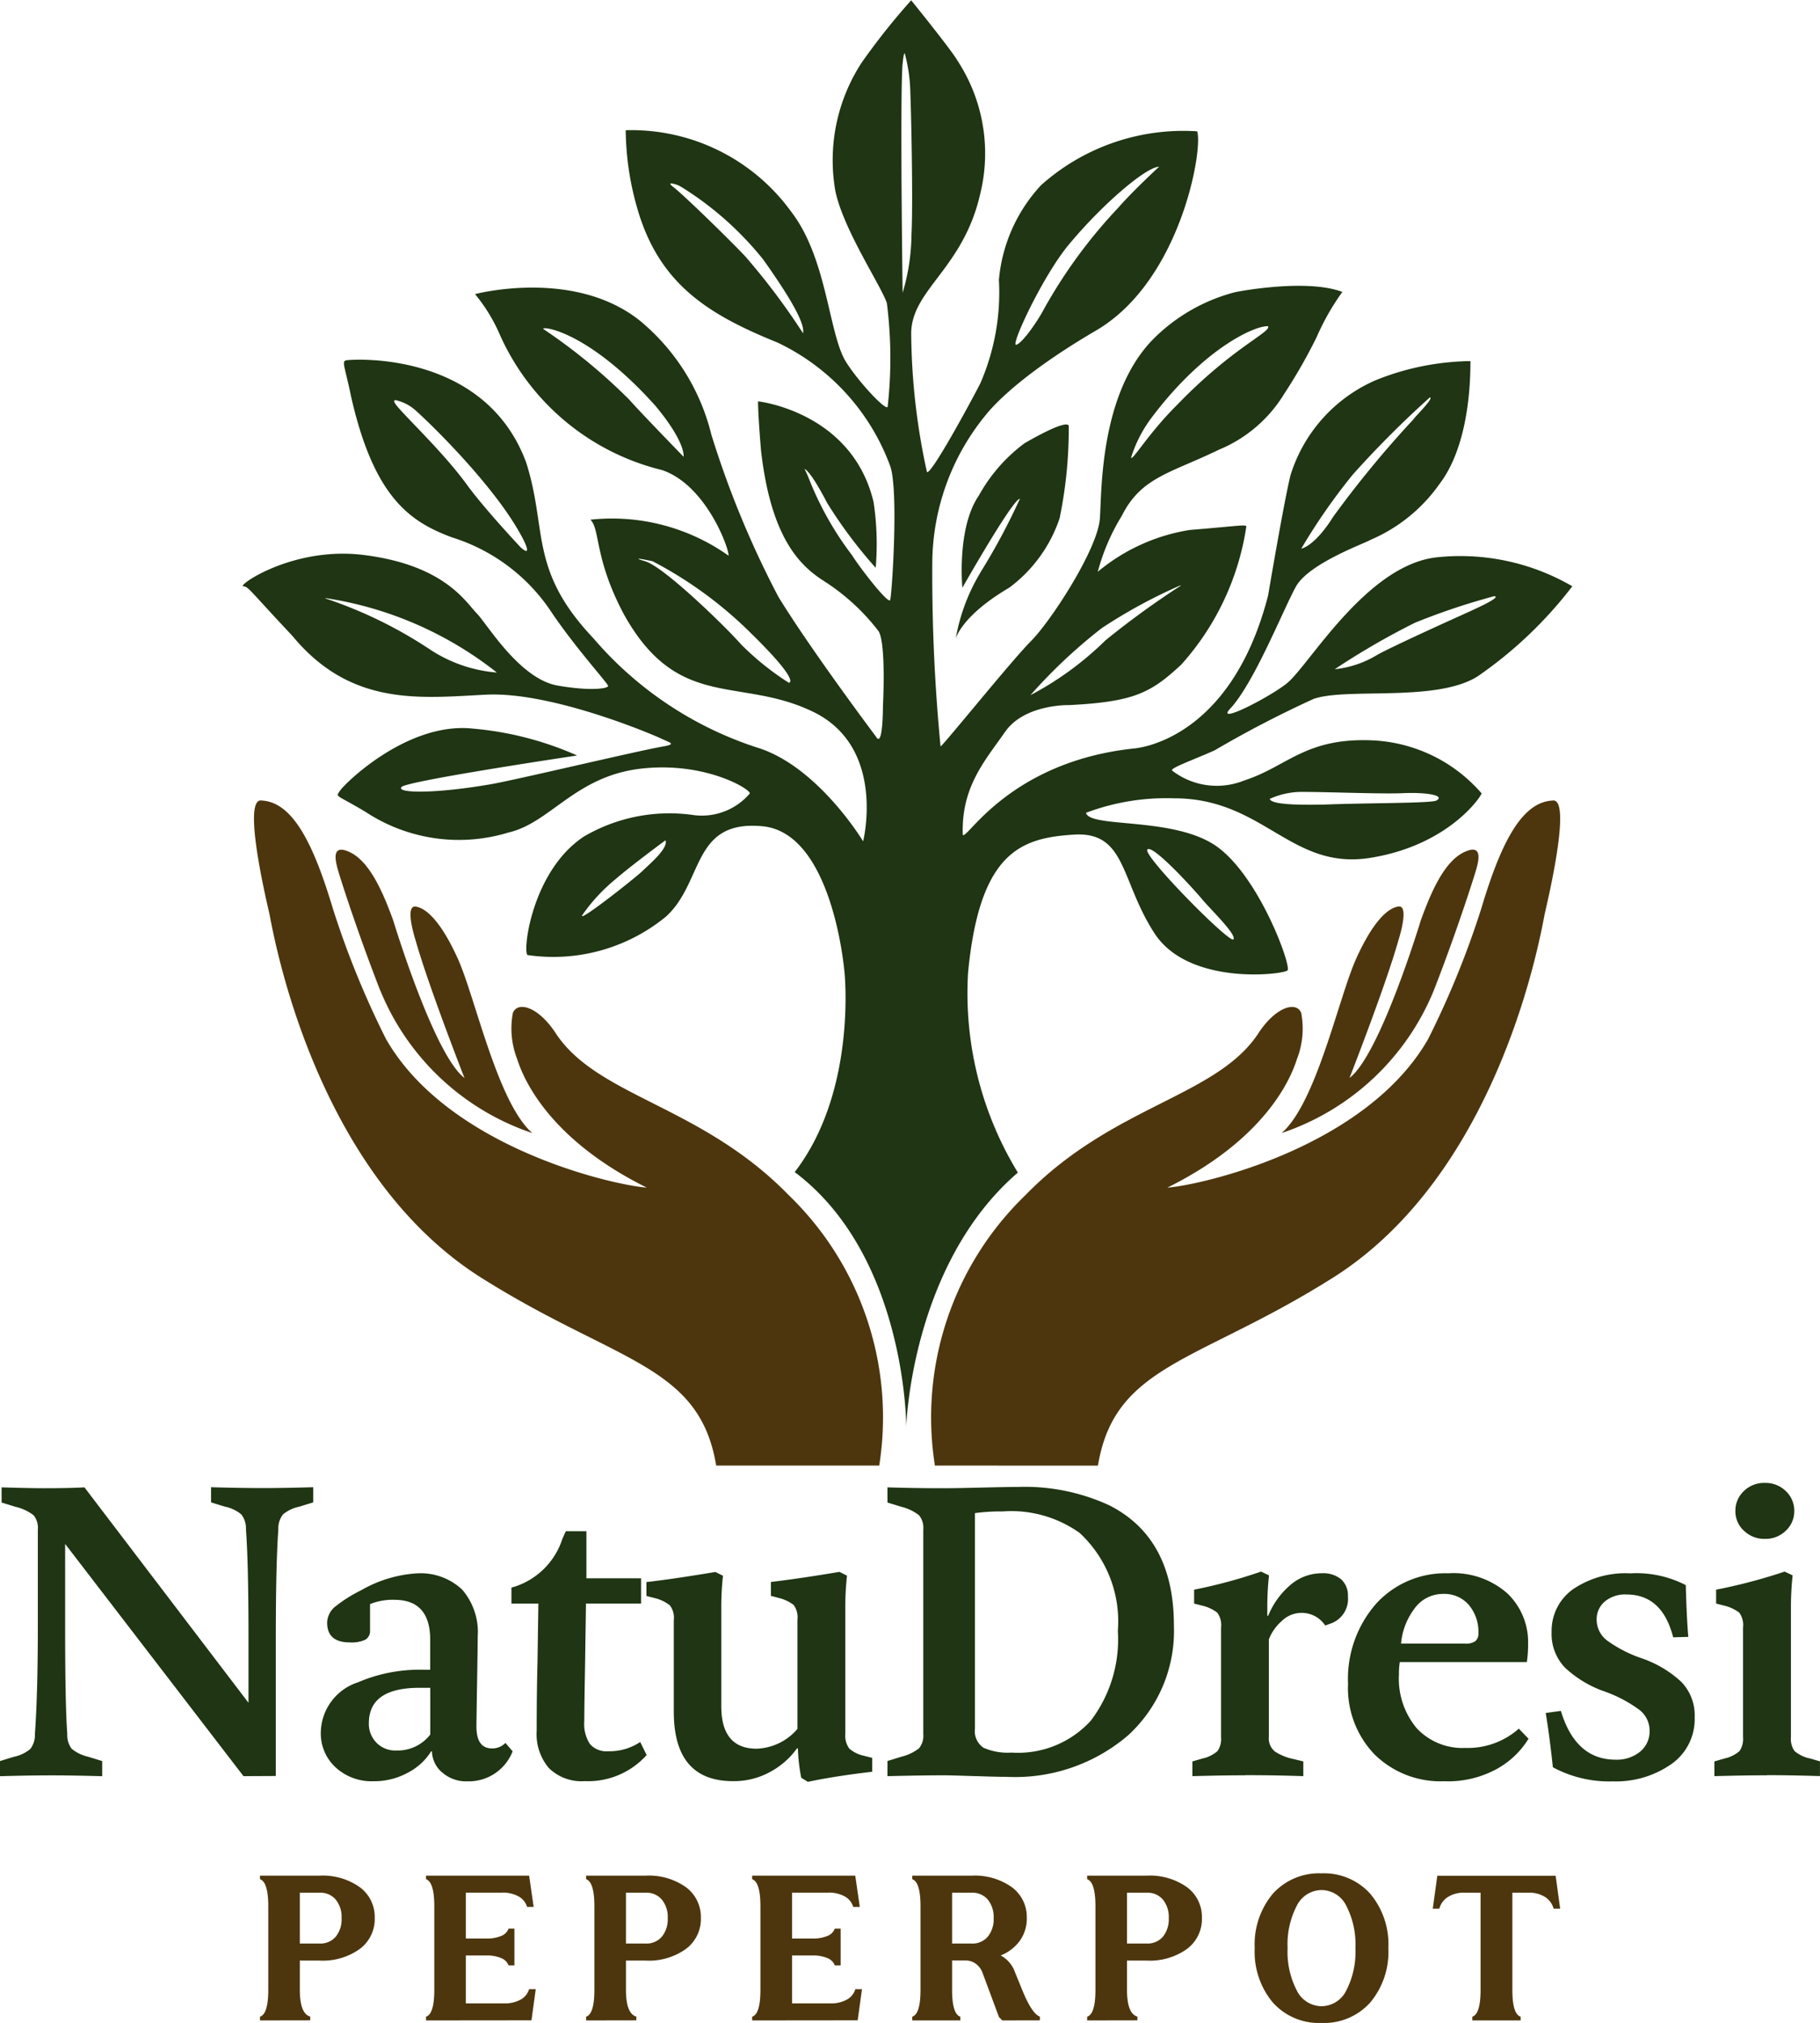
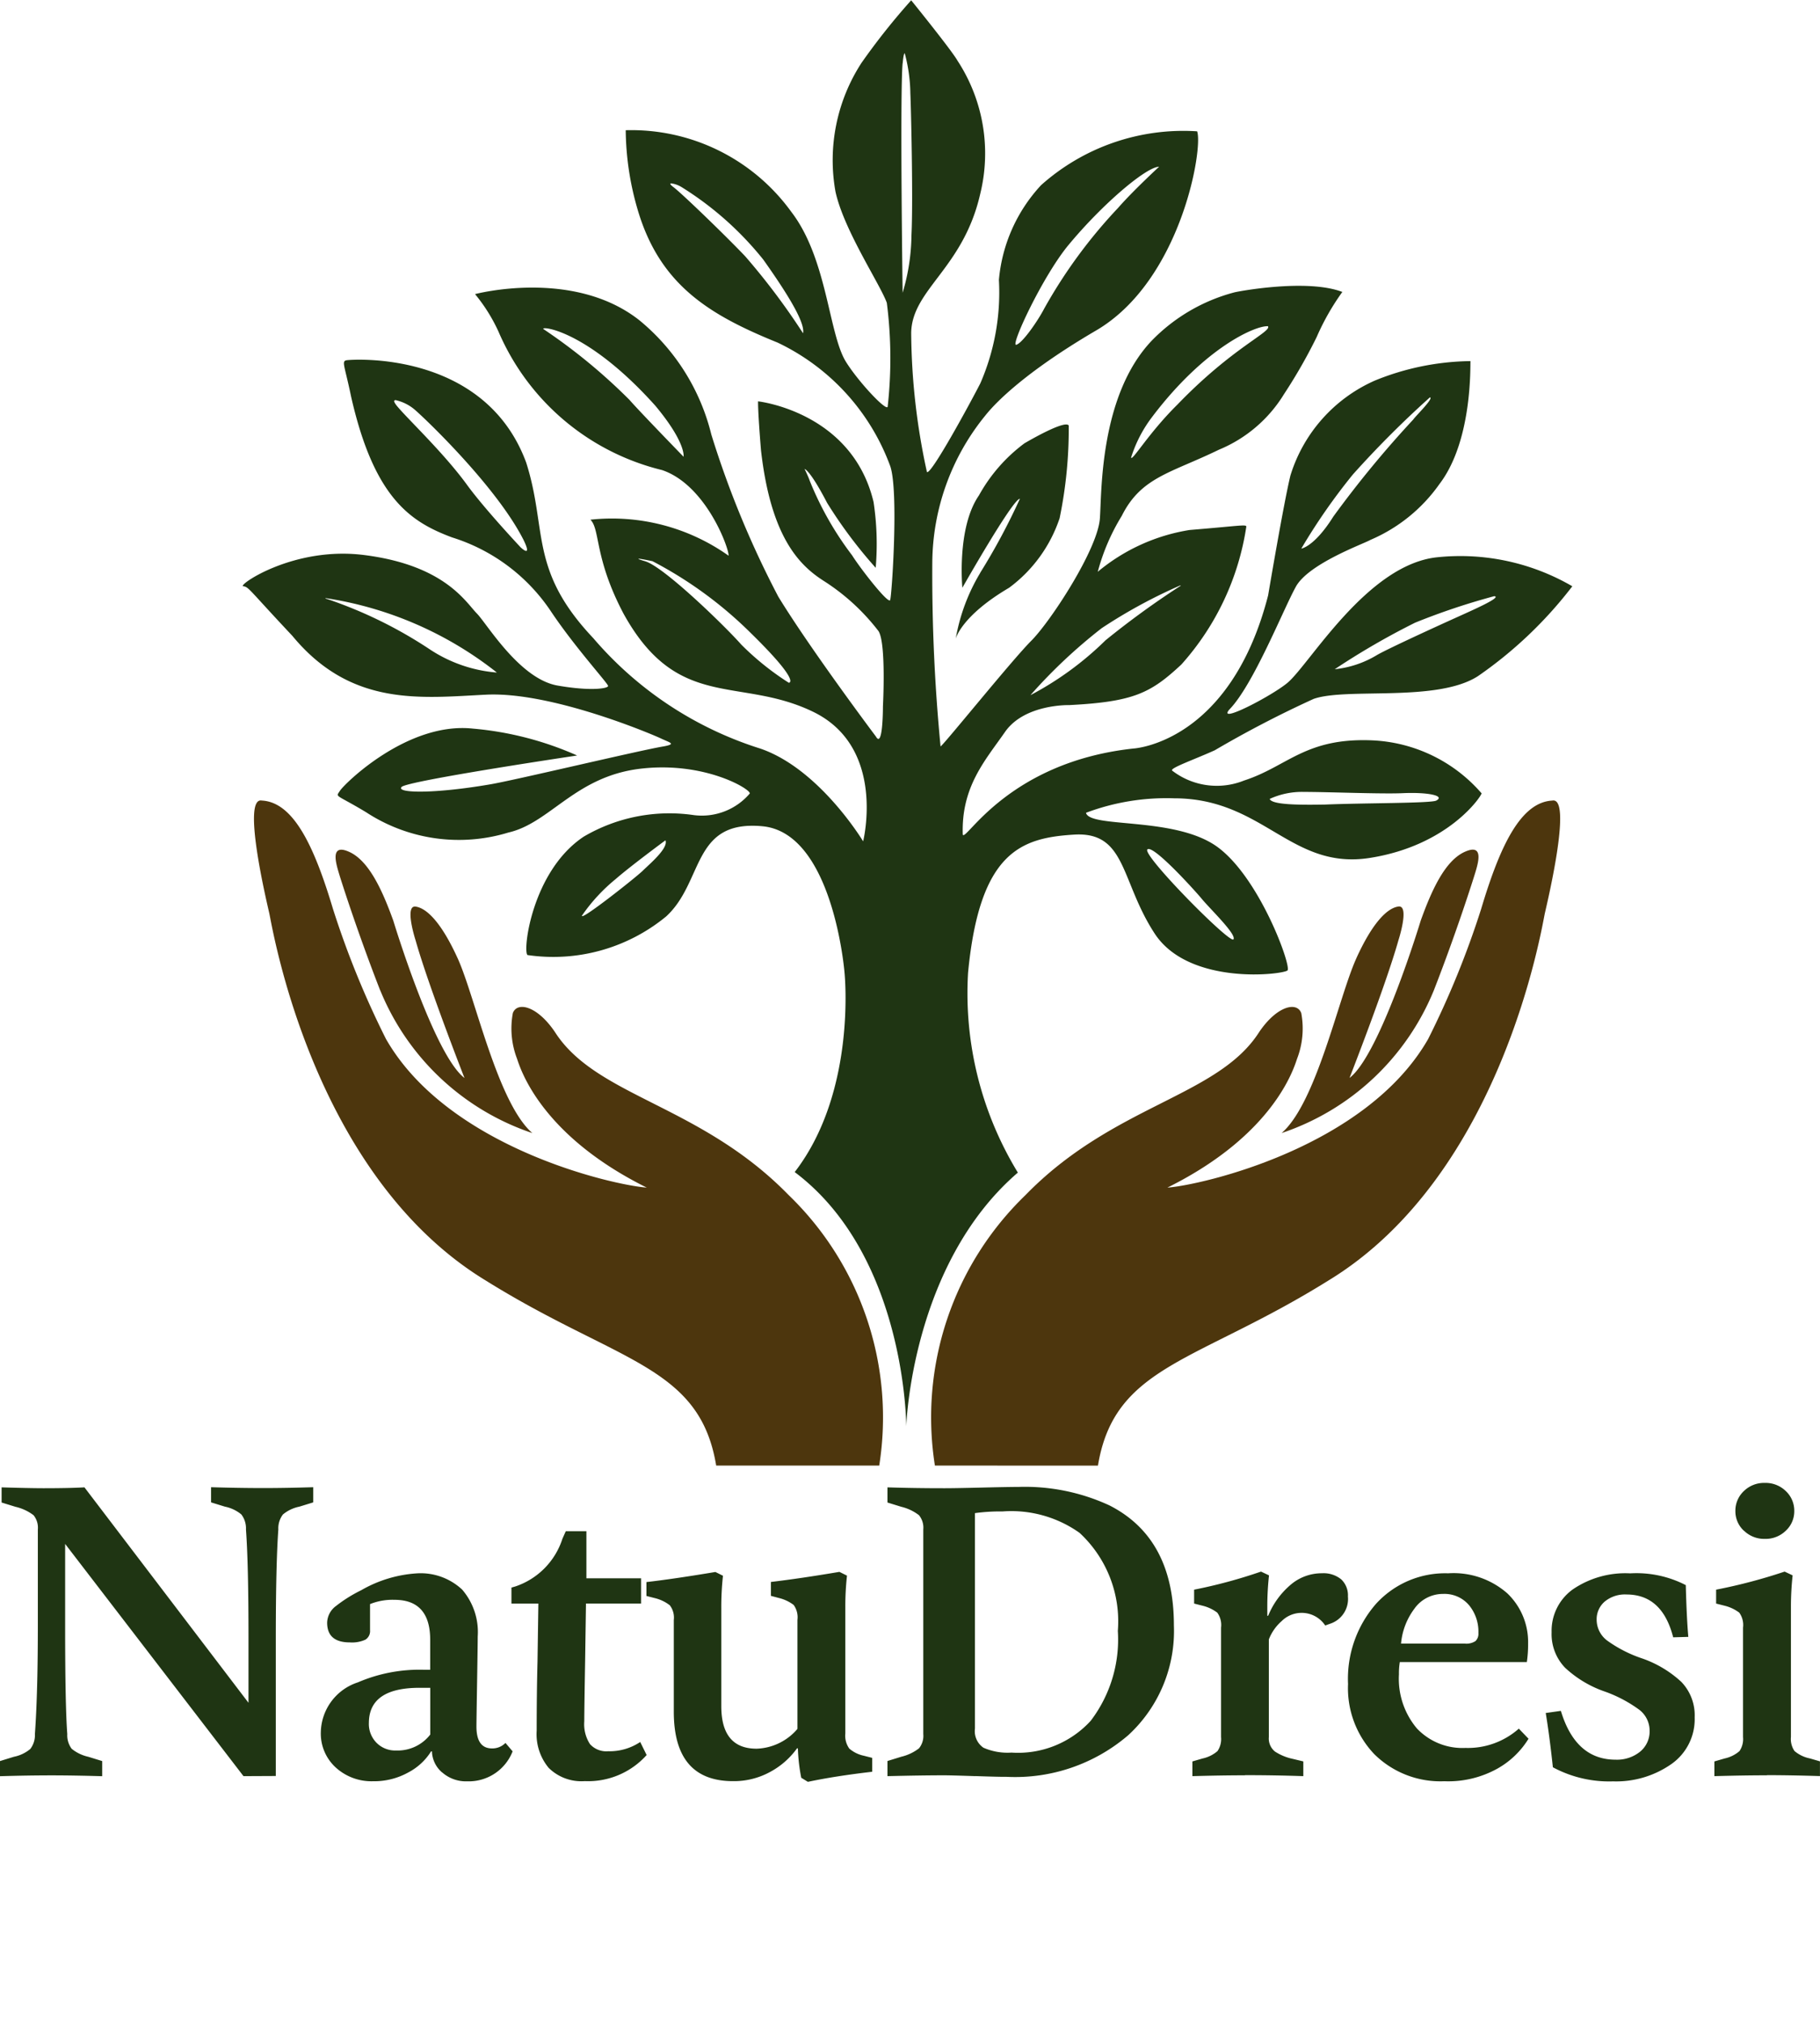
<svg xmlns="http://www.w3.org/2000/svg" width="85.025" height="94.478" viewBox="0 0 85.025 94.478">
  <g id="Logo_Icon_NatuDresi" data-name="Logo Icon NatuDresi" transform="translate(-271 -2512.284)">
-     <path id="Peperpot" d="M-158.837-2799.454a3.684,3.684,0,0,1-.848-2.544,3.677,3.677,0,0,1,.848-2.542,2.9,2.9,0,0,1,2.272-.949,2.9,2.9,0,0,1,2.273.949,3.67,3.67,0,0,1,.85,2.542,3.676,3.676,0,0,1-.85,2.544,2.9,2.9,0,0,1-2.273.952A2.891,2.891,0,0,1-158.837-2799.454Zm1.117-4.522a3.9,3.9,0,0,0-.429,1.977,3.919,3.919,0,0,0,.429,1.979,1.3,1.3,0,0,0,1.155.735,1.3,1.3,0,0,0,1.157-.733,3.937,3.937,0,0,0,.427-1.982,3.925,3.925,0,0,0-.427-1.977,1.3,1.3,0,0,0-1.157-.732A1.3,1.3,0,0,0-157.72-2803.975Zm8.2,5.356v-.175q.386-.123.386-1.254v-4.537h-.753a1.387,1.387,0,0,0-.773.2.942.942,0,0,0-.4.544h-.307l.212-1.536h5.528l.211,1.536h-.306a.942.942,0,0,0-.4-.544,1.389,1.389,0,0,0-.773-.2h-.754v4.537q0,1.131.386,1.254v.175Zm-17.993,0v-.175q.387-.123.387-1.254v-3.9q0-1.131-.387-1.268v-.165h2.79a2.99,2.99,0,0,1,1.871.537,1.728,1.728,0,0,1,.7,1.442,1.739,1.739,0,0,1-.7,1.446,2.968,2.968,0,0,1-1.871.542h-.929v1.362q0,1.118.486,1.254v.175Zm1.861-3.591h.929a.939.939,0,0,0,.747-.318,1.283,1.283,0,0,0,.275-.869,1.284,1.284,0,0,0-.275-.867.933.933,0,0,0-.747-.32h-.929Zm-5.825,3.591-.155-.156-.764-2.055a.916.916,0,0,0-.315-.433.8.8,0,0,0-.486-.156h-.626v1.371q0,1.131.386,1.254v.175h-2.247v-.175q.386-.123.386-1.254v-3.9q0-1.131-.386-1.268v-.165h2.78a2.985,2.985,0,0,1,1.87.537,1.726,1.726,0,0,1,.7,1.442,1.775,1.775,0,0,1-.32,1.056,2.009,2.009,0,0,1-.9.692,1.409,1.409,0,0,1,.617.655l.386.947q.458,1.127.83,1.254v.175Zm-2.346-3.591h.919a.933.933,0,0,0,.747-.32,1.284,1.284,0,0,0,.275-.867,1.284,1.284,0,0,0-.275-.867.933.933,0,0,0-.747-.32h-.919Zm-9.34,3.591v-.175q.386-.123.386-1.254v-3.9q0-1.131-.386-1.268v-.165h4.816l.212,1.461h-.306a.832.832,0,0,0-.4-.492,1.518,1.518,0,0,0-.77-.176H-181.3v2.144h.957a1.7,1.7,0,0,0,.7-.123.581.581,0,0,0,.339-.339h.274v1.716h-.274a.588.588,0,0,0-.339-.338,1.685,1.685,0,0,0-.7-.125h-.957v2.238h1.786a1.534,1.534,0,0,0,.77-.174.825.825,0,0,0,.4-.491h.311l-.2,1.456Zm-7.757,0v-.175q.386-.123.386-1.254v-3.9q0-1.131-.386-1.268v-.165h2.79a2.987,2.987,0,0,1,1.87.537,1.726,1.726,0,0,1,.7,1.442,1.737,1.737,0,0,1-.7,1.446,2.965,2.965,0,0,1-1.87.542h-.929v1.362q0,1.118.485,1.254v.175Zm1.861-3.591h.929a.937.937,0,0,0,.746-.318,1.279,1.279,0,0,0,.276-.869,1.28,1.28,0,0,0-.276-.867.931.931,0,0,0-.746-.32h-.929Zm-9.34,3.591v-.175q.386-.123.386-1.254v-3.9q0-1.131-.386-1.268v-.165h4.816l.212,1.461h-.307a.832.832,0,0,0-.4-.492,1.515,1.515,0,0,0-.77-.176h-1.692v2.144h.957a1.7,1.7,0,0,0,.7-.123.581.581,0,0,0,.339-.339h.274v1.716h-.274a.588.588,0,0,0-.339-.338,1.685,1.685,0,0,0-.7-.125h-.957v2.238h1.786a1.534,1.534,0,0,0,.77-.174.825.825,0,0,0,.4-.491h.311l-.2,1.456Zm-7.757,0v-.175q.386-.123.387-1.254v-3.9q0-1.131-.387-1.268v-.165h2.79a2.985,2.985,0,0,1,1.87.537,1.726,1.726,0,0,1,.7,1.442,1.737,1.737,0,0,1-.7,1.446,2.964,2.964,0,0,1-1.87.542h-.929v1.362q0,1.118.486,1.254v.175Zm1.861-3.591h.929a.941.941,0,0,0,.747-.318,1.283,1.283,0,0,0,.275-.869,1.284,1.284,0,0,0-.275-.867.934.934,0,0,0-.747-.32h-.929Z" transform="translate(489.302 5405.264)" fill="#4d360d" />
    <path id="NatuDresi" d="M-156.568-2773.478a8.359,8.359,0,0,1-.157-1.375h-.04a3.686,3.686,0,0,1-1.237,1.091,3.516,3.516,0,0,1-1.75.442q-2.77,0-2.77-3.243v-4.284a.942.942,0,0,0-.187-.687,1.855,1.855,0,0,0-.7-.335l-.392-.1v-.649q1.218-.137,3.222-.471l.354.176a13.315,13.315,0,0,0-.078,1.533v4.559q0,1.986,1.651,1.985a2.617,2.617,0,0,0,1.906-.924v-5.09a.985.985,0,0,0-.177-.7,1.883,1.883,0,0,0-.688-.324l-.374-.1v-.649q1.337-.157,3.2-.471l.354.176a12.918,12.918,0,0,0-.078,1.493v5.876a1.032,1.032,0,0,0,.186.708,1.517,1.517,0,0,0,.678.334l.393.1v.648q-1.729.2-3.006.471Zm35.114-.49q-.158-1.474-.334-2.535l.707-.1q.687,2.279,2.554,2.28a1.718,1.718,0,0,0,1.149-.375,1.221,1.221,0,0,0,.443-.982,1.231,1.231,0,0,0-.481-.973,6.261,6.261,0,0,0-1.621-.855,5.2,5.2,0,0,1-1.848-1.11,2.264,2.264,0,0,1-.628-1.66,2.381,2.381,0,0,1,.992-2,4.359,4.359,0,0,1,2.682-.747,5.028,5.028,0,0,1,2.594.55q.039,1.515.118,2.417l-.707.02q-.51-2-2.181-2a1.478,1.478,0,0,0-1.021.334,1.086,1.086,0,0,0-.373.845,1.22,1.22,0,0,0,.491.973,6.082,6.082,0,0,0,1.632.834,5.2,5.2,0,0,1,1.837,1.1,2.251,2.251,0,0,1,.619,1.651,2.558,2.558,0,0,1-1.1,2.191,4.507,4.507,0,0,1-2.712.8A5.544,5.544,0,0,1-121.453-2773.968Zm-8.331-.6a4.469,4.469,0,0,1-1.238-3.291,5.322,5.322,0,0,1,1.307-3.743,4.366,4.366,0,0,1,3.37-1.425,3.8,3.8,0,0,1,2.771.943,3.144,3.144,0,0,1,.963,2.339,5.557,5.557,0,0,1-.059.864h-5.934a3.221,3.221,0,0,0-.04.57,3.6,3.6,0,0,0,.835,2.525,2.921,2.921,0,0,0,2.27.914,3.588,3.588,0,0,0,2.495-.9l.453.471a4,4,0,0,1-1.435,1.385,4.727,4.727,0,0,1-2.5.6A4.388,4.388,0,0,1-129.785-2774.569Zm1.886-6.838a3.176,3.176,0,0,0-.649,1.662h2.987a.773.773,0,0,0,.491-.118.47.47,0,0,0,.137-.374,1.946,1.946,0,0,0-.442-1.307,1.5,1.5,0,0,0-1.208-.521A1.629,1.629,0,0,0-127.9-2781.407Zm-40.459,7.477a2.462,2.462,0,0,1-.57-1.749q0-1.748.039-3.243l.04-2.692h-1.258v-.747l.2-.059a3.467,3.467,0,0,0,2.181-2.22l.158-.354h.963v2.2h2.554v1.179h-2.574l-.04,2.692q-.039,2.28-.039,2.81a1.709,1.709,0,0,0,.265,1.061,1.026,1.026,0,0,0,.855.334,2.574,2.574,0,0,0,1.493-.432l.3.609a3.67,3.67,0,0,1-2.889,1.219A2.176,2.176,0,0,1-168.357-2773.93Zm-4.991.2a1.35,1.35,0,0,1-.472-.982h-.04a2.762,2.762,0,0,1-1.061.982,3.281,3.281,0,0,1-1.651.413,2.477,2.477,0,0,1-1.739-.639,2.145,2.145,0,0,1-.7-1.66,2.5,2.5,0,0,1,1.729-2.318,7.282,7.282,0,0,1,3.065-.59h.315v-1.4q0-1.867-1.67-1.866a2.8,2.8,0,0,0-1.14.2v1.219a.471.471,0,0,1-.216.442,1.509,1.509,0,0,1-.727.128q-1.061,0-1.061-.923a1,1,0,0,1,.413-.777,6.637,6.637,0,0,1,1.179-.737,5.946,5.946,0,0,1,2.574-.786,2.838,2.838,0,0,1,2.142.757,3.041,3.041,0,0,1,.727,2.19q0,.3-.03,2.142c-.02,1.232-.03,1.919-.03,2.064q0,1.022.727,1.021a.858.858,0,0,0,.629-.256l.334.393a2.2,2.2,0,0,1-2.122,1.4A1.679,1.679,0,0,1-173.348-2773.733Zm-3.419-2.3a1.255,1.255,0,0,0,.354.913,1.228,1.228,0,0,0,.923.364,1.923,1.923,0,0,0,1.592-.746v-2.182h-.491Q-176.768-2777.683-176.767-2776.032Zm28.335,2.475q-1.12-.038-1.435-.039-1.061,0-2.672.039v-.707l.648-.2a2.167,2.167,0,0,0,.825-.392.925.925,0,0,0,.2-.669v-9.55a.924.924,0,0,0-.2-.668,2.179,2.179,0,0,0-.825-.393l-.648-.2v-.708q1.3.041,2.672.04.491,0,1.739-.03t1.7-.03a9.4,9.4,0,0,1,4.264.865q3.006,1.532,3.006,5.6a6.611,6.611,0,0,1-2.132,5.129,8.112,8.112,0,0,1-5.688,1.945Q-147.313-2773.518-148.433-2773.557Zm-.02-12.281v10.061a.932.932,0,0,0,.4.894,2.813,2.813,0,0,0,1.307.226,4.6,4.6,0,0,0,3.7-1.484,6.267,6.267,0,0,0,1.268-4.2,5.628,5.628,0,0,0-1.788-4.578,5.5,5.5,0,0,0-3.6-1A8.61,8.61,0,0,0-148.452-2785.838Zm37,12.242q-1.081,0-2.456.039v-.687l.472-.137a1.577,1.577,0,0,0,.7-.345,1,1,0,0,0,.166-.658v-5.109a.983.983,0,0,0-.176-.7,1.879,1.879,0,0,0-.688-.324l-.393-.1v-.649a25.133,25.133,0,0,0,3.2-.844l.374.176a13.541,13.541,0,0,0-.079,1.435v6.111a.993.993,0,0,0,.167.658,1.594,1.594,0,0,0,.717.345l.472.137v.688Q-110.351-2773.6-111.451-2773.6Zm-24.386,0q-1.08,0-2.456.039v-.687l.472-.137a1.577,1.577,0,0,0,.7-.345.993.993,0,0,0,.167-.658v-5.109a.983.983,0,0,0-.177-.7,1.879,1.879,0,0,0-.688-.324l-.393-.1v-.649a23.542,23.542,0,0,0,3.125-.844l.373.176a13.541,13.541,0,0,0-.079,1.435v.452h.04a3.762,3.762,0,0,1,1.012-1.415,2.234,2.234,0,0,1,1.5-.57,1.306,1.306,0,0,1,.9.284,1.021,1.021,0,0,1,.314.8,1.216,1.216,0,0,1-.845,1.277l-.216.078a1.317,1.317,0,0,0-1.139-.589,1.314,1.314,0,0,0-.894.383,2.188,2.188,0,0,0-.6.855v4.559a.78.78,0,0,0,.284.678,2.439,2.439,0,0,0,.835.344l.491.118v.688Q-134.442-2773.6-135.837-2773.6Zm-46.786.039-8.332-10.846v3.831q0,3.714.1,5.05a1.054,1.054,0,0,0,.206.688,1.883,1.883,0,0,0,.776.373l.649.2v.707q-1.3-.038-2.338-.039-1.141,0-2.437.039v-.707l.649-.2a1.717,1.717,0,0,0,.766-.364,1.06,1.06,0,0,0,.217-.7q.136-1.886.137-5.05v-4.5a.928.928,0,0,0-.2-.668,2.208,2.208,0,0,0-.845-.393l-.648-.2v-.708q1.3.039,1.945.04,1.219,0,1.926-.04l7.663,10.061v-3.046q0-3.437-.118-5.05a1.07,1.07,0,0,0-.216-.7,1.734,1.734,0,0,0-.767-.364l-.648-.2v-.708q1.3.039,2.416.04,1.061,0,2.358-.04v.708l-.648.2a1.724,1.724,0,0,0-.767.364,1.059,1.059,0,0,0-.216.7q-.117,1.612-.118,5.05v6.465Zm70.09-11.465a1.233,1.233,0,0,1-.393-.913,1.254,1.254,0,0,1,.393-.933,1.351,1.351,0,0,1,.983-.384,1.35,1.35,0,0,1,.982.384,1.254,1.254,0,0,1,.393.933,1.233,1.233,0,0,1-.393.913,1.35,1.35,0,0,1-.982.384A1.351,1.351,0,0,1-112.532-2785.022Z" transform="translate(465 5368.789)" fill="#1f3513" />
    <g id="Linkerhand" transform="translate(282.865 2549.668)">
      <path id="Linkerhand-2" data-name="Linkerhand" d="M-184.272-2724.321c-.773-4.689-4.6-4.805-10.749-8.633-8.158-4.949-10-16.616-10.13-17.167-.169-.736-1.275-5.44-.347-5.259,1.469.077,2.435,2.088,3.325,5.065a41.874,41.874,0,0,0,2.475,6.071c2.9,5.065,10.57,6.821,12.182,6.94-5.029-2.494-5.924-5.633-6.062-6.025a3.929,3.929,0,0,1-.193-2.127c.207-.548,1.135-.336,1.959.876,1.933,3.042,6.8,3.39,10.93,7.63a14.427,14.427,0,0,1,4.227,12.628Zm-15.7-22.2c-1.069-2.745-1.837-5.162-1.933-5.49-.125-.43-.425-1.392.5-.967s1.546,1.817,2.049,3.208c0,0,1.895,6.264,3.325,7.347,0,0-1.681-4.292-2.281-6.419,0,0-.542-1.662,0-1.585s1.232.8,1.972,2.436c.812,1.8,1.856,6.733,3.479,8.141A11.694,11.694,0,0,1-199.97-2746.525Z" transform="translate(205.865 2755.384)" fill="#4d360d" />
    </g>
    <g id="Boom" transform="translate(282.336 2512.284)">
      <path id="Boom-2" data-name="Boom" d="M-179.546-2663.261c2.919-3.778,2.326-9.333,2.326-9.333s-.528-6.509-3.834-6.818-2.726,2.591-4.5,4.215a8.3,8.3,0,0,1-6.476,1.8c-.232-.194.212-3.925,2.629-5.53a7.9,7.9,0,0,1,5.143-1.005,2.945,2.945,0,0,0,2.61-1.005c.1-.174-2.088-1.527-5.123-1.16s-4.2,2.532-6.148,2.978a7.915,7.915,0,0,1-6.651-.948c-1.443-.87-1.43-.677-1.218-1.005s3.151-3.228,6.206-2.9a15.2,15.2,0,0,1,4.872,1.256s-7.926,1.179-8.2,1.469,1.492.329,4.1-.115c1.083-.175,7.067-1.606,8.139-1.779.618-.115.29-.174-.116-.367s-5.123-2.2-8.177-2.049-6.3.581-9.048-2.745c-2.069-2.2-2.03-2.281-2.3-2.32s2.378-1.895,5.7-1.45c3.731.484,4.7,2.2,5.22,2.726.474.483,1.992,3.054,3.77,3.364,1.562.272,2.359.135,2.359.019s-1.572-1.827-2.707-3.538a8.646,8.646,0,0,0-4.582-3.4c-1.913-.716-3.634-1.8-4.717-6.574-.3-1.451-.461-1.657-.212-1.7.21-.038,6.438-.5,8.39,4.775,1.005,3.151.116,5.007,3.132,8.2a16.972,16.972,0,0,0,7.81,5.162c2.765.947,4.8,4.33,4.8,4.33s1.1-4.388-2.34-6.051-6.322,0-8.854-4.582c-1.372-2.6-1.083-3.924-1.546-4.388a9.41,9.41,0,0,1,6.454,1.682c.034-.307-1.039-3.3-3.109-4a11.2,11.2,0,0,1-7.636-6.457,7.882,7.882,0,0,0-1.1-1.76s4.582-1.218,7.675,1.219a9.976,9.976,0,0,1,3.363,5.335,44.631,44.631,0,0,0,3.132,7.579c1.527,2.494,4.562,6.534,4.562,6.534.329.58.324-1.411.324-1.411s.159-2.958-.208-3.519a9.98,9.98,0,0,0-2.551-2.339c-1.121-.715-2.475-2.011-2.938-6.109-.155-1.894-.136-2.281-.136-2.281s4.389.483,5.395,4.7a13.088,13.088,0,0,1,.1,3.074,21.606,21.606,0,0,1-2.272-3.036c-.806-1.552-1.05-1.58-1.05-1.58s.188.385.238.545a14.941,14.941,0,0,0,1.982,3.489c.386.616,1.7,2.3,1.778,2.088s.406-5.123,0-6.263a10.324,10.324,0,0,0-5.259-5.761c-3.209-1.3-5.529-2.707-6.554-6.264a13.549,13.549,0,0,1-.541-3.654,9.218,9.218,0,0,1,7.733,3.809c1.682,2.184,1.743,5.688,2.551,7,.561.908,1.876,2.319,1.953,2.107a20.423,20.423,0,0,0-.039-4.853c-.31-.869-2.011-3.4-2.4-5.2a8.346,8.346,0,0,1,1.219-6.012,31.544,31.544,0,0,1,2.319-2.919s1.895,2.339,2.165,2.822a7.907,7.907,0,0,1,1.063,6.207c-.792,3.5-3.191,4.463-3.228,6.5a31.114,31.114,0,0,0,.735,6.5c.174.175,1.961-3.1,2.493-4.136a10.63,10.63,0,0,0,.87-4.834,7.459,7.459,0,0,1,1.972-4.427,9.977,9.977,0,0,1,7.288-2.513c.29.793-.753,6.979-4.717,9.3s-5.084,3.866-5.2,4a10.979,10.979,0,0,0-2.455,6.863,83.577,83.577,0,0,0,.386,8.564c.136-.059,3.326-4.021,4.234-4.93s3.092-4.252,3.208-5.7c.092-1.143-.039-5.742,2.436-8.333a8.35,8.35,0,0,1,3.847-2.242c.135-.039,3.383-.657,5.045-.02a11.316,11.316,0,0,0-1.2,2.108,24.562,24.562,0,0,1-1.527,2.668,6.436,6.436,0,0,1-3.035,2.59c-2.262,1.1-3.635,1.276-4.543,3.093a9.8,9.8,0,0,0-1.121,2.61,8.874,8.874,0,0,1,4.292-1.952c2.358-.194,2.648-.271,2.648-.155a12.412,12.412,0,0,1-3.035,6.438c-1.431,1.334-2.223,1.74-5.239,1.895,0,0-2.088-.058-3,1.256s-2.049,2.552-1.972,4.794c.136.348,2.108-3.383,7.965-4.021,0,0,4.518-.227,6.3-7.152,0,0,.734-4.351,1.044-5.607a7.144,7.144,0,0,1,3.944-4.427,12.156,12.156,0,0,1,4.466-.908c-.02.135.116,3.692-1.45,5.741a7.572,7.572,0,0,1-3.228,2.61c-.291.175-2.881,1.1-3.48,2.184s-1.991,4.6-3.112,5.742c-.581.7,2.012-.654,2.726-1.257,1.037-.876,3.712-5.51,6.979-5.858a10.41,10.41,0,0,1,6.322,1.354,19.505,19.505,0,0,1-4.406,4.195c-1.916,1.238-6.131.522-7.677,1.064a50.552,50.552,0,0,0-4.621,2.4c-.953.432-2.107.832-1.992.948a3.415,3.415,0,0,0,3.364.464c2.03-.657,2.861-2.011,5.993-1.875a7.169,7.169,0,0,1,5.1,2.474c0,.116-1.527,2.436-5.22,3.016s-4.968-2.784-9.144-2.784a10.667,10.667,0,0,0-4.117.677c.174.734,4.175.155,6.147,1.6s3.46,5.567,3.268,5.761-4.6.734-6.206-1.721-1.314-4.774-3.769-4.621-4.408.78-4.949,6.451a16.074,16.074,0,0,0,2.326,9.333c-4.994,4.3-5.213,11.855-5.213,11.855S-174.334-2659.345-179.546-2663.261Zm16.478-15.069c-.284.232,3.866,4.434,4.02,4.2s-1.115-1.441-1.495-1.908c-.214-.263-2.05-2.311-2.472-2.311A.082.082,0,0,0-163.068-2678.33Zm-24.837,1.381a8.182,8.182,0,0,0-1.572,1.7c-.158.337,2.51-1.769,2.835-2.088.31-.305,1.211-1.057,1.057-1.417C-185.586-2678.754-187.2-2677.563-187.906-2676.949Zm30.549-3.739c.1.274,1.337.286,2.6.263,1.727-.075,4.937-.056,5.181-.185.438-.232-.412-.4-1.579-.346-.983.043-3.462-.059-4.6-.059A3.619,3.619,0,0,0-157.357-2680.688Zm-7.852-7.971a24.463,24.463,0,0,0-3.325,3.125,14.885,14.885,0,0,0,3.509-2.563,40.172,40.172,0,0,1,3.5-2.541c.011-.015.009-.022-.007-.022A24.142,24.142,0,0,0-165.209-2688.659Zm-21.318-3.126c.877.257,3.764,3.067,4.486,3.891a12.945,12.945,0,0,0,2.217,1.78s.618.025-1.753-2.3a18.95,18.95,0,0,0-4.613-3.376s-.538-.115-.638-.115C-186.879-2691.9-186.819-2691.872-186.527-2691.786Zm-14.846,1.766a20.547,20.547,0,0,1,4.82,2.373,6.634,6.634,0,0,0,3.093,1.056,17.031,17.031,0,0,0-7.972-3.472C-201.5-2690.063-201.485-2690.047-201.373-2690.02Zm50.793,1.108a34.626,34.626,0,0,0-3.738,2.166,4.758,4.758,0,0,0,1.985-.67c.541-.31,2.912-1.392,3.712-1.753s1.992-.888,1.8-.979a.127.127,0,0,0-.053-.008A31.712,31.712,0,0,0-150.58-2688.912Zm-47.6-10.194c.412.542,2.2,2.2,3.326,3.75.822,1.128,2.5,2.913,2.5,2.913s.563.543.155-.31c-1.289-2.578-4.857-5.934-5.153-6.16a2.079,2.079,0,0,0-.835-.4C-198.273-2699.314-198.291-2699.256-198.177-2699.106Zm44.723,3.248a28.082,28.082,0,0,0-2.423,3.479s.61-.083,1.495-1.495a48.906,48.906,0,0,1,3.738-4.537c.077-.129.98-1.005.774-1.031h0A46.686,46.686,0,0,0-153.454-2695.858Zm-9.344-2.732a6.178,6.178,0,0,0-1.031,1.959c.052.18.819-1.147,2.165-2.475,2.578-2.676,4.433-3.408,4.227-3.66h-.027C-158.093-2702.767-160.4-2701.734-162.8-2698.591Zm-28.434-4.008a26.58,26.58,0,0,1,3.97,3.273c.422.49,2.526,2.655,2.526,2.655s.129-.644-1.315-2.378c-2.729-3.047-4.734-3.623-5.158-3.623C-191.309-2702.67-191.321-2702.638-191.232-2702.6Zm24.484-3.967c-1.211,1.46-2.732,4.729-2.449,4.666s1.012-1.114,1.315-1.7a23.549,23.549,0,0,1,3.453-4.7c.671-.773,1.908-1.915,1.908-1.915h0C-163.116-2710.208-165.158-2708.484-166.748-2706.566Zm-18.464-2.7c.412.31,2.428,2.26,3.351,3.228a32.106,32.106,0,0,1,2.707,3.6c.1-.463-.619-1.695-1.857-3.439a15.1,15.1,0,0,0-3.814-3.385,1.241,1.241,0,0,0-.483-.175C-185.382-2709.437-185.383-2709.391-185.212-2709.262Zm10.71-5.787c-.129,1.418,0,10.724,0,10.724a9.694,9.694,0,0,0,.413-2.694c.082-1.643-.023-6.031-.052-6.611a7.555,7.555,0,0,0-.262-1.879C-174.438-2715.509-174.472-2715.378-174.5-2715.049Zm3.622,23.805a29.92,29.92,0,0,0,1.856-3.46c-.328,0-2.687,4.156-2.687,4.156s-.271-2.8.773-4.311a7.622,7.622,0,0,1,2.127-2.435c.232-.136,1.895-1.1,2.069-.832a20.605,20.605,0,0,1-.426,4.331,6.666,6.666,0,0,1-2.359,3.247c-2.244,1.32-2.494,2.379-2.494,2.379A8.911,8.911,0,0,1-170.879-2691.244Z" transform="translate(205.336 2718)" fill="#1f3513" />
    </g>
    <g id="Rechterhand" transform="translate(314.488 2549.668)">
      <path id="Rechterhand-2" data-name="Rechterhand" d="M-237.3-2724.321a14.424,14.424,0,0,1,4.227-12.628c4.124-4.24,9-4.588,10.929-7.63.825-1.211,1.753-1.424,1.959-.876a3.929,3.929,0,0,1-.193,2.127c-.138.392-1.031,3.531-6.061,6.025,1.612-.119,9.283-1.875,12.182-6.94a41.758,41.758,0,0,0,2.475-6.071c.889-2.977,1.856-4.988,3.326-5.065.928-.181-.179,4.522-.348,5.259-.127.551-1.972,12.218-10.13,17.167-6.148,3.828-9.976,3.944-10.749,8.633Zm19.679-23.673c.741-1.639,1.431-2.36,1.973-2.437s0,1.586,0,1.586c-.6,2.127-2.282,6.419-2.282,6.419,1.431-1.083,3.326-7.347,3.326-7.347.5-1.391,1.121-2.784,2.049-3.208s.628.535.5.966c-.1.329-.863,2.746-1.933,5.491a11.694,11.694,0,0,1-7.115,6.673C-219.475-2741.26-218.432-2746.2-217.62-2747.993Z" transform="translate(237.488 2755.384)" fill="#4d360d" />
    </g>
  </g>
</svg>